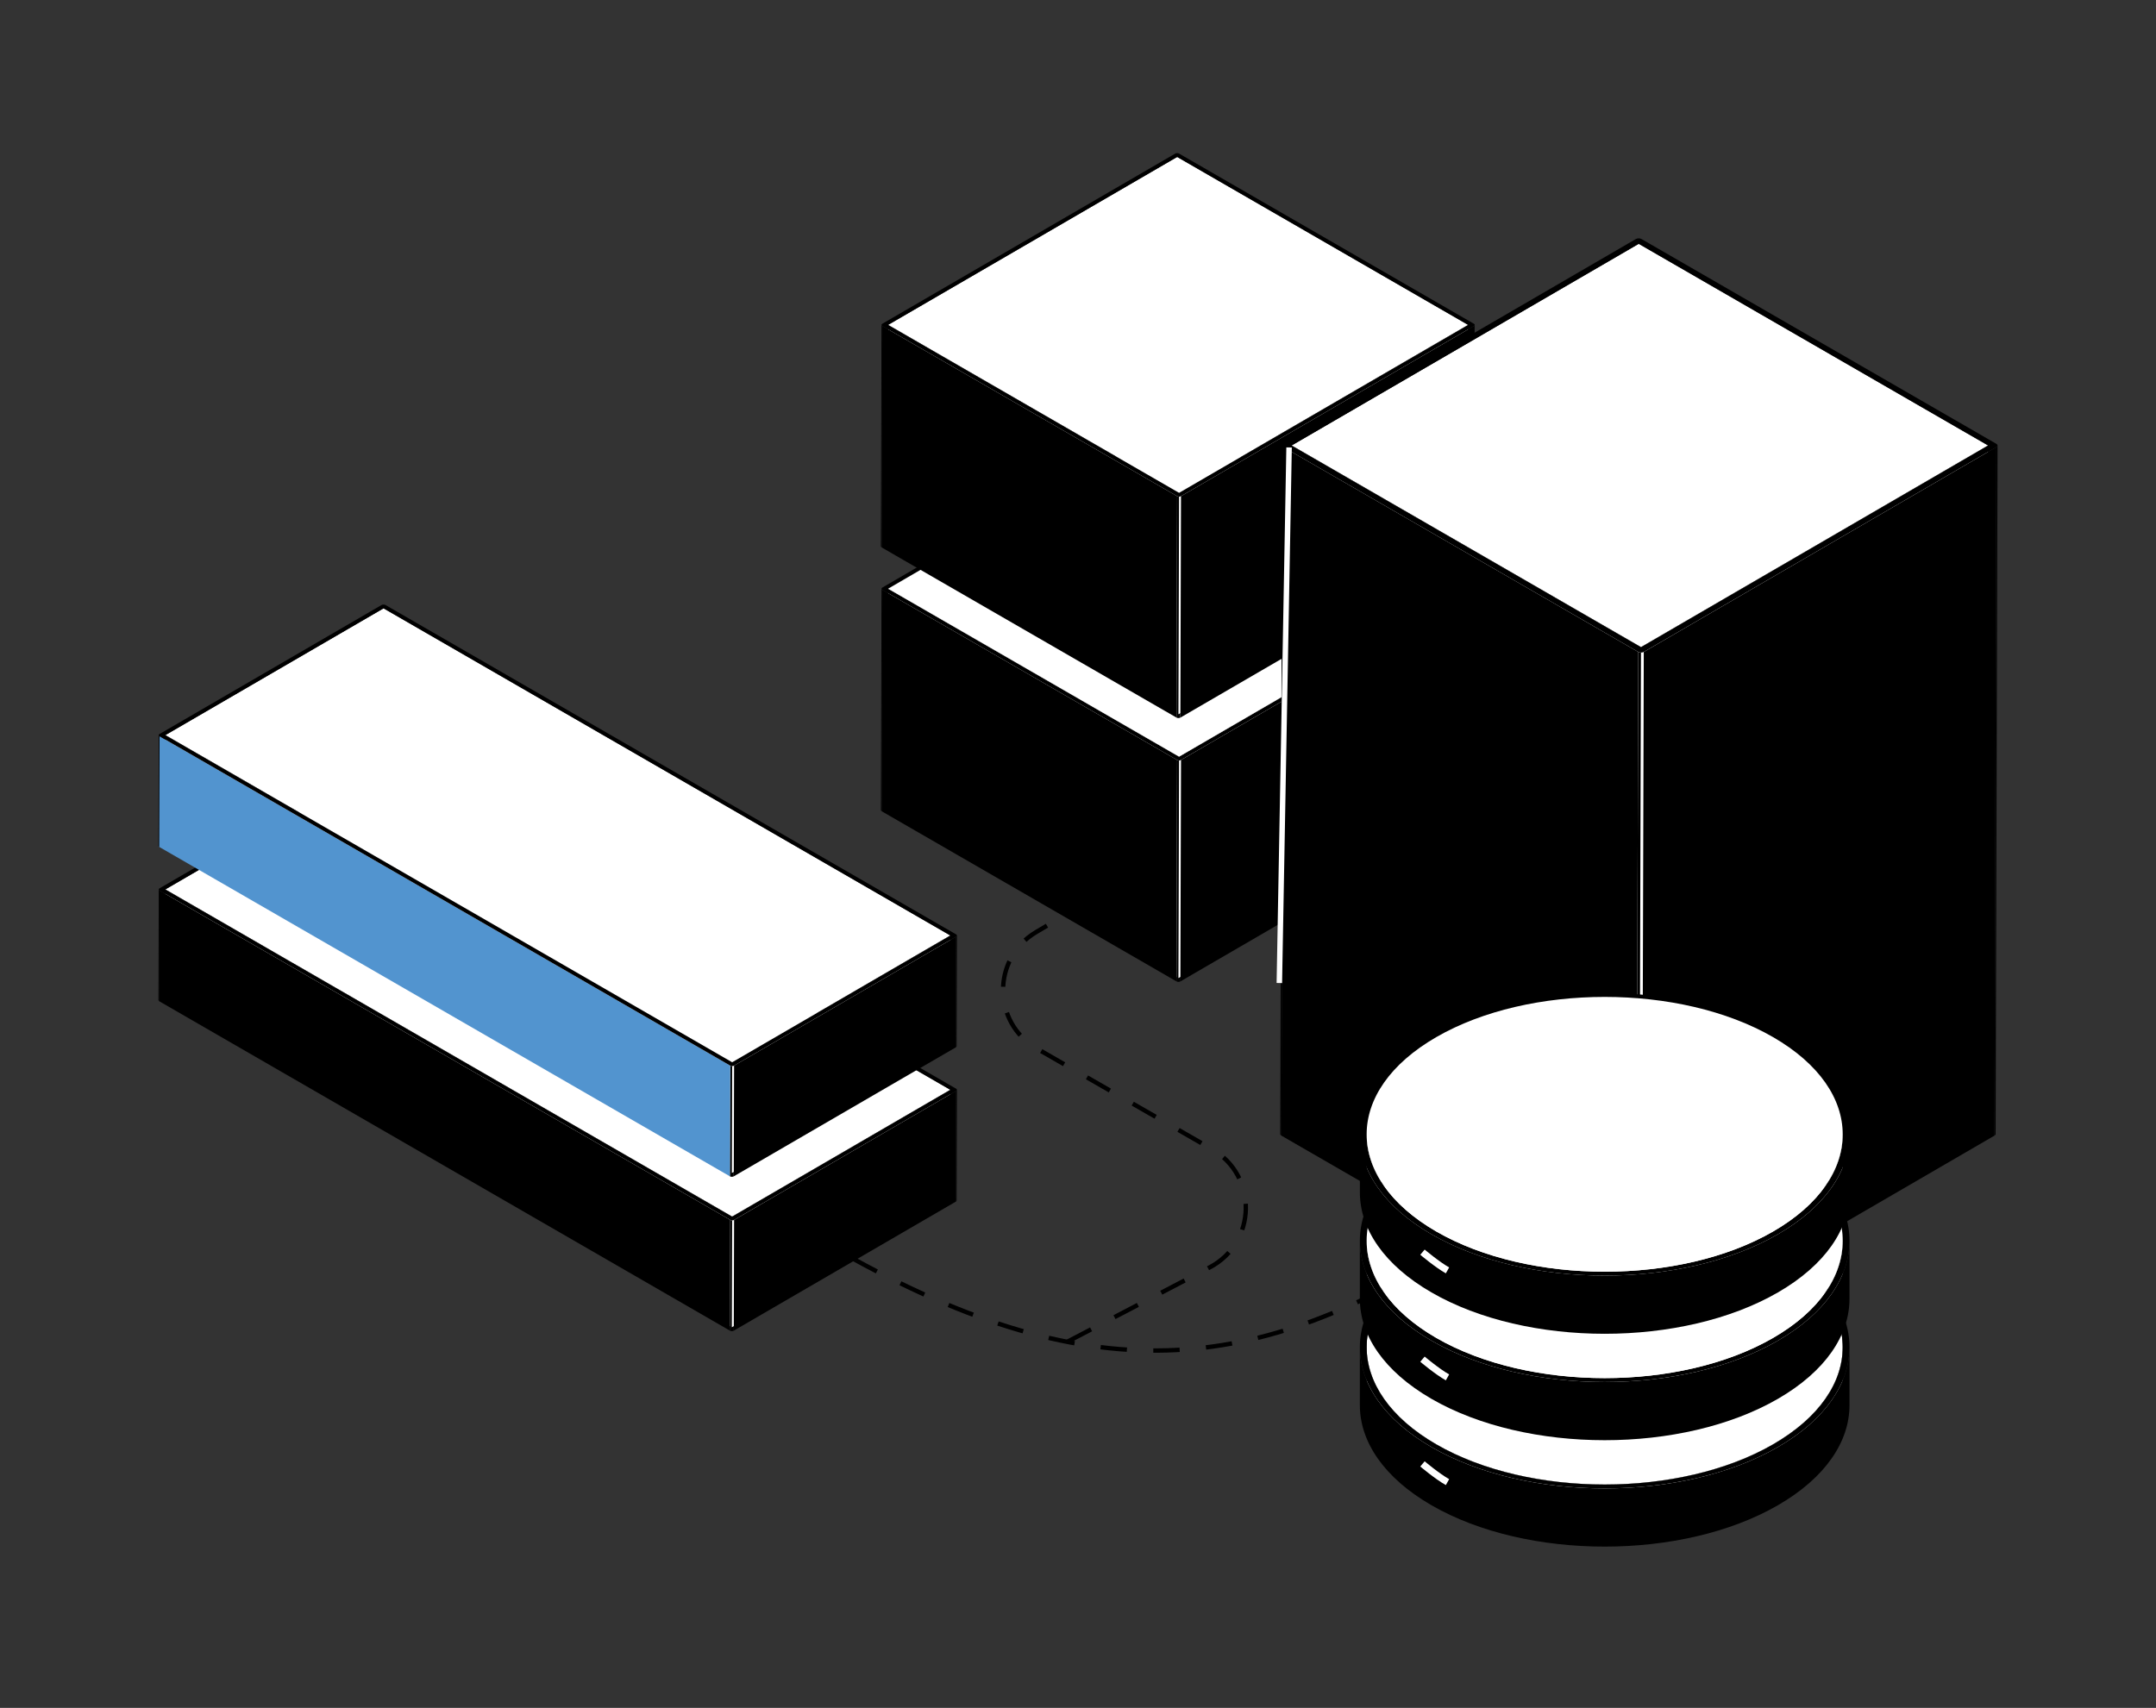
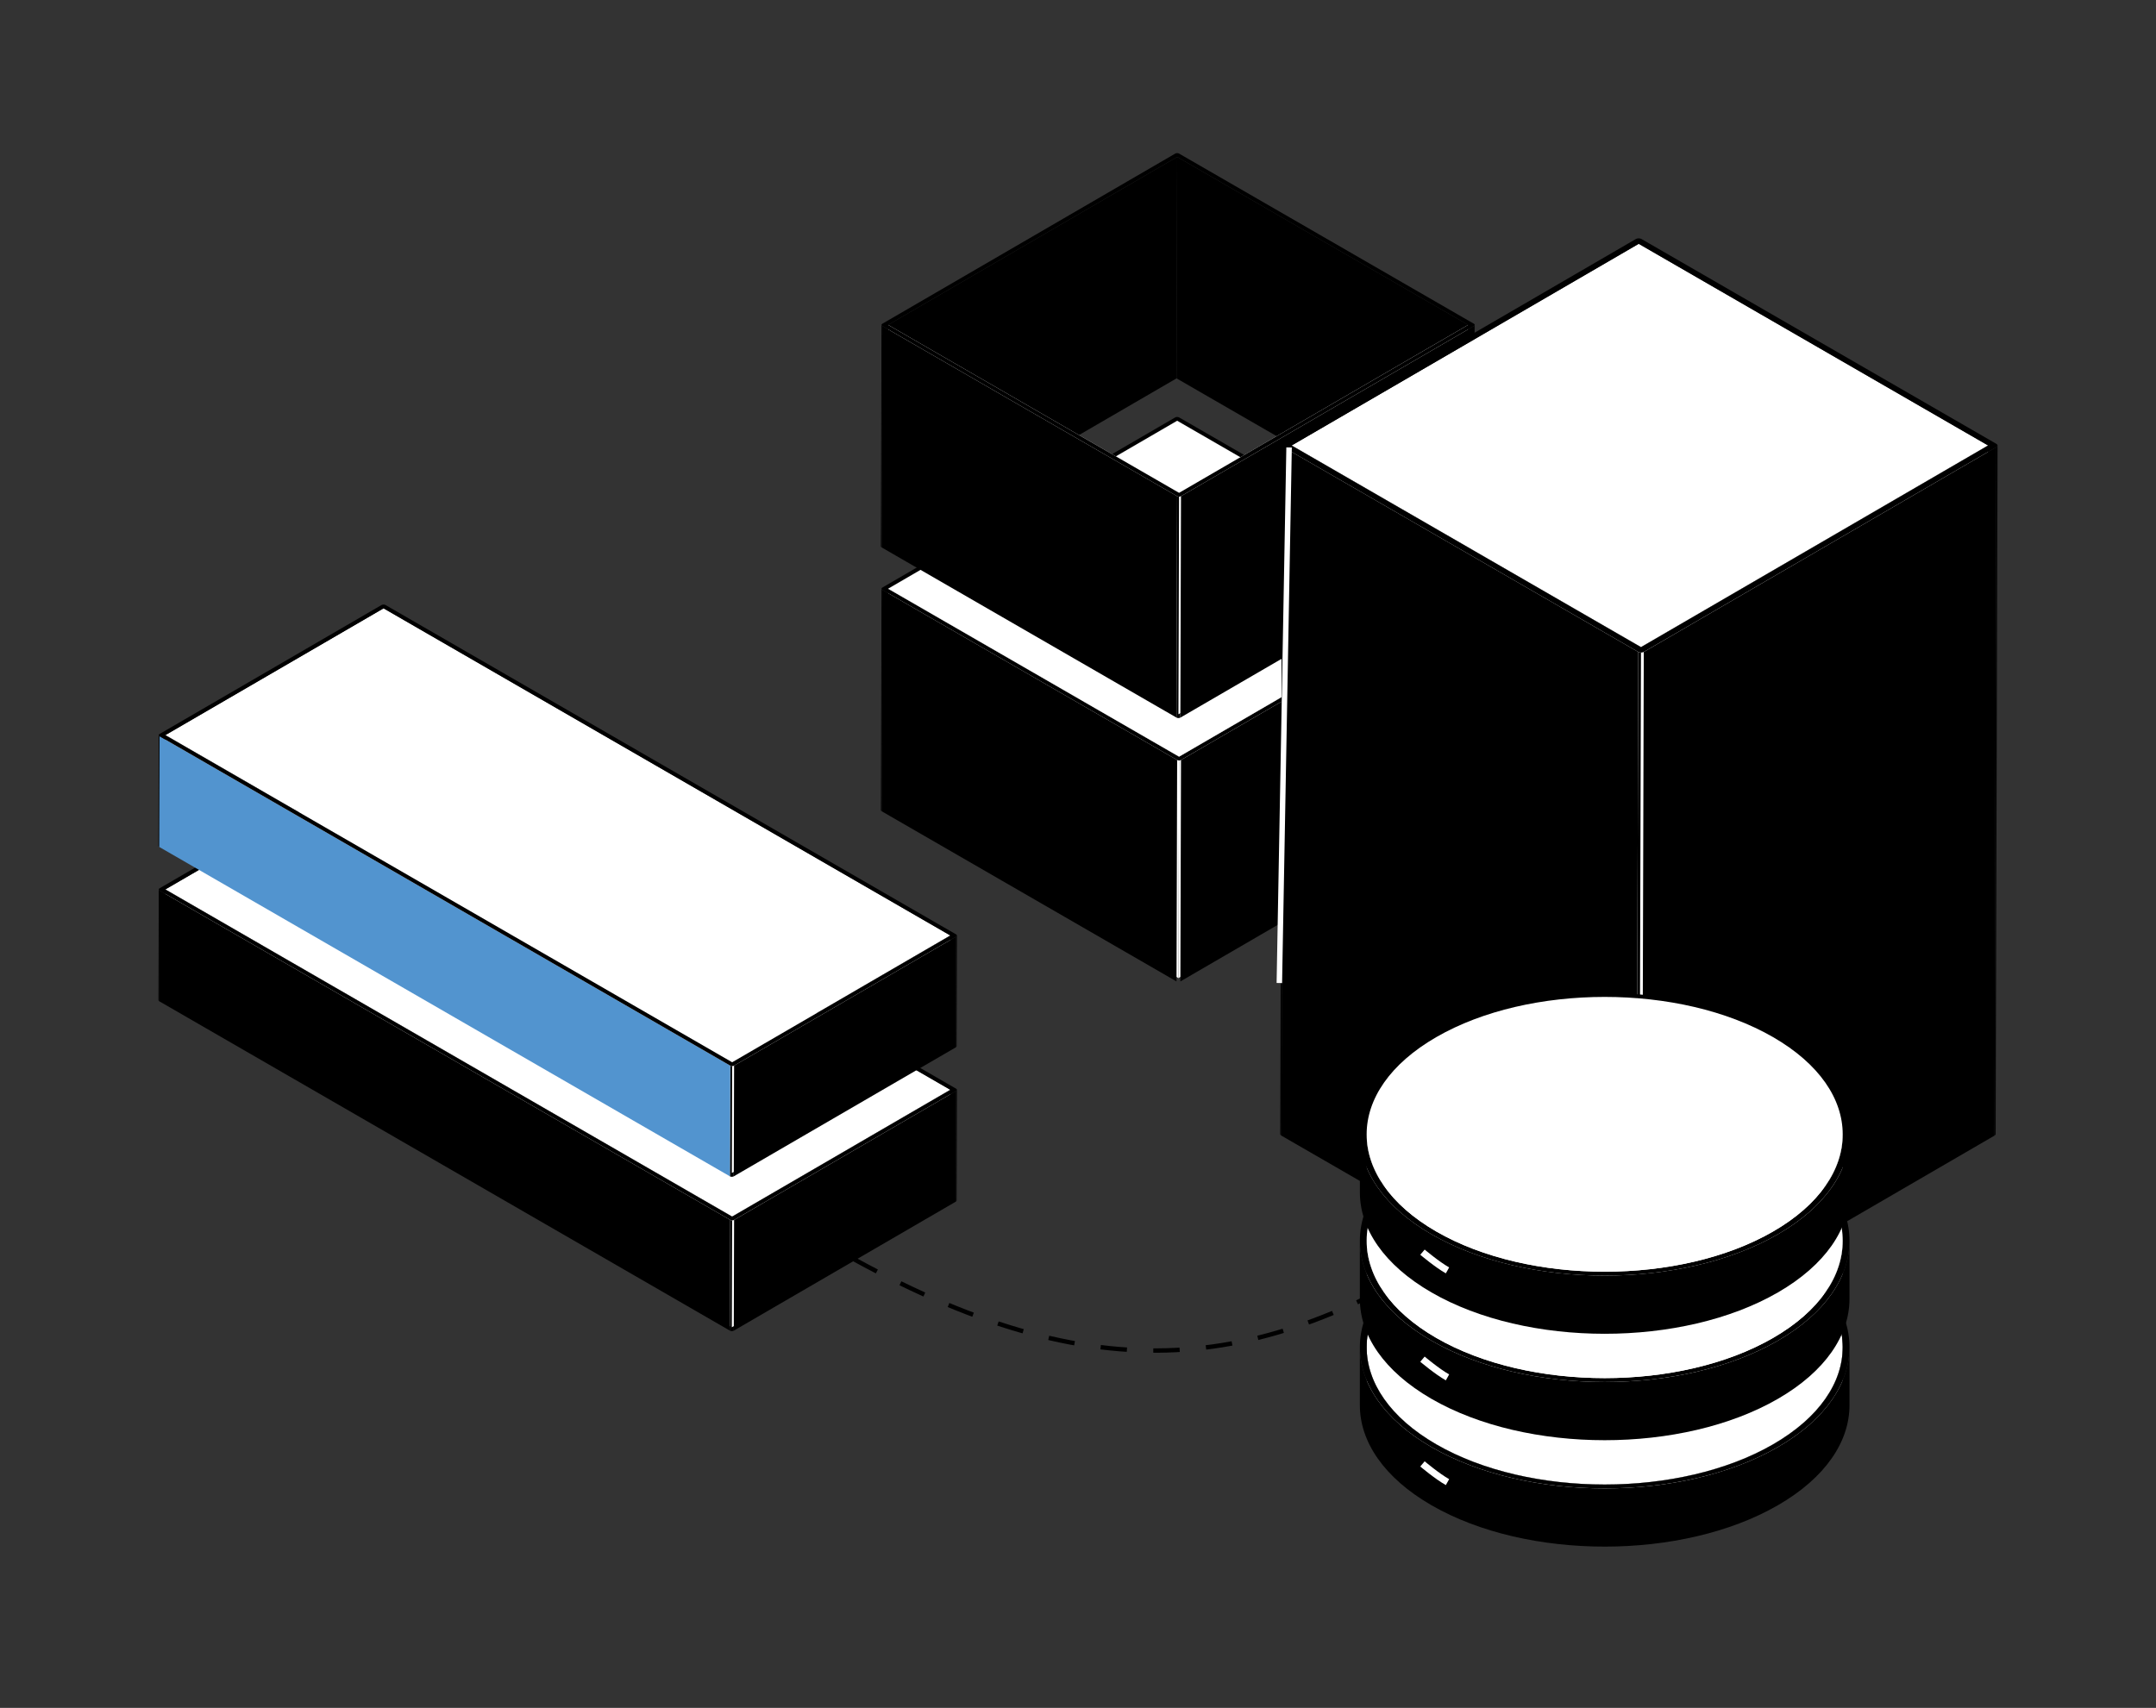
<svg xmlns="http://www.w3.org/2000/svg" width="183" height="145" viewBox="0 0 183 145" fill="none">
  <rect x="0" y="0" width="183" height="145" fill="#333333" stroke="none" />
  <path d="M124.615 49.982L124.561 68.781L99.864 54.521L99.918 35.722L124.615 49.982Z" fill="black" />
  <path d="M125.173 49.982L125.12 68.781C125.12 68.816 125.096 68.85 125.052 68.875L125.106 50.076C125.15 50.049 125.173 50.017 125.173 49.982Z" fill="black" />
  <path d="M99.918 35.722L99.864 54.521L75.328 68.781L75.382 49.982L99.918 35.722Z" fill="black" />
  <path d="M74.769 68.779L74.823 49.98C74.823 50.015 74.846 50.049 74.892 50.076L74.838 68.875C74.792 68.848 74.769 68.814 74.769 68.779Z" fill="black" />
  <path d="M100.079 64.24L100.025 83.039L75.328 68.781L75.382 49.982L100.079 64.24Z" fill="white" />
-   <path d="M100.244 64.524L100.19 83.323C100.1 83.375 99.954 83.375 99.861 83.323L99.915 64.524C100.005 64.576 100.153 64.576 100.244 64.524Z" fill="black" />
  <path d="M124.614 49.982L124.56 68.781L100.025 83.039L100.079 64.24L124.614 49.982Z" fill="white" />
  <path d="M125.106 49.886C125.197 49.938 125.197 50.024 125.106 50.076L100.242 64.524C100.152 64.576 100.006 64.576 99.914 64.524L74.888 50.076C74.798 50.024 74.798 49.938 74.888 49.886L99.752 35.438C99.843 35.386 99.989 35.386 100.081 35.438L125.106 49.886ZM100.079 64.24L124.616 49.98L99.919 35.72L75.382 49.98L100.079 64.24Z" fill="black" />
  <path d="M124.614 49.982L100.079 64.24L75.382 49.982L99.917 35.722L124.614 49.982Z" fill="white" />
  <path d="M125.106 50.076L125.054 68.875L100.19 83.323L100.244 64.524L125.106 50.076Z" fill="black" />
  <path d="M99.915 64.524L99.862 83.323L74.836 68.875L74.89 50.076L99.915 64.524Z" fill="black" />
  <path d="M124.615 27.582L124.561 46.381L99.864 32.123L99.918 13.324L124.615 27.582Z" fill="black" />
  <path d="M125.174 27.582L125.12 46.381C125.12 46.416 125.097 46.45 125.053 46.477L125.107 27.678C125.151 27.651 125.174 27.617 125.174 27.582Z" fill="black" />
  <path d="M99.918 13.324L99.864 32.123L75.328 46.381L75.382 27.582L99.918 13.324Z" fill="black" />
  <path d="M74.767 46.381L74.821 27.582C74.821 27.617 74.844 27.651 74.89 27.678L74.836 46.477C74.79 46.45 74.767 46.416 74.767 46.381Z" fill="black" />
-   <path d="M124.614 27.582L100.079 41.842L75.382 27.582L99.917 13.324L124.614 27.582Z" fill="white" />
  <path d="M100.079 41.842L100.025 60.641L75.328 46.381L75.382 27.582L100.079 41.842Z" fill="white" />
  <path d="M100.242 42.126L100.188 60.925C100.098 60.977 99.952 60.977 99.86 60.925L99.914 42.126C100.004 42.178 100.152 42.178 100.242 42.126Z" fill="black" />
  <path d="M124.615 27.582L124.561 46.381L100.025 60.641L100.079 41.842L124.615 27.582Z" fill="white" />
  <path d="M125.106 27.678L125.053 46.477L100.19 60.925L100.242 42.126L125.106 27.678Z" fill="black" />
  <path d="M99.916 42.126L99.862 60.925L74.836 46.477L74.89 27.678L99.916 42.126Z" fill="black" />
  <path d="M125.106 27.488C125.197 27.54 125.197 27.626 125.106 27.678L100.242 42.126C100.152 42.178 100.006 42.178 99.914 42.126L74.888 27.678C74.798 27.626 74.798 27.54 74.888 27.488L99.752 13.04C99.843 12.988 99.99 12.986 100.081 13.04L125.106 27.488ZM100.079 41.842L124.614 27.584L99.918 13.324L75.382 27.582L100.079 41.842Z" fill="black" />
  <path d="M168.748 37.819L168.581 96.278L138.93 79.159L139.095 20.7L168.748 37.819Z" fill="black" />
  <path d="M169.551 37.821L169.386 96.28C169.386 96.33 169.353 96.378 169.288 96.417L169.453 37.958C169.519 37.919 169.551 37.871 169.551 37.821Z" fill="black" />
-   <path d="M139.095 20.7L138.929 79.159L109.468 96.278L109.634 37.819L139.095 20.7Z" fill="black" />
  <path d="M108.665 96.278L108.83 37.819C108.83 37.869 108.863 37.919 108.928 37.956L108.763 96.415C108.698 96.376 108.665 96.328 108.665 96.278Z" fill="black" />
  <path d="M168.748 37.819L139.287 54.94L109.634 37.819L139.095 20.7L168.748 37.819Z" fill="white" />
  <path d="M139.287 54.941L139.122 113.4L109.468 96.278L109.634 37.819L139.287 54.941Z" fill="white" />
  <path d="M139.523 55.35L139.358 113.809C139.229 113.884 139.018 113.884 138.887 113.809L139.052 55.35C139.183 55.425 139.395 55.425 139.523 55.35Z" fill="black" />
  <path d="M168.748 37.819L168.581 96.278L139.122 113.4L139.287 54.941L168.748 37.819Z" fill="white" />
  <path d="M169.453 37.956L169.288 96.415L139.358 113.809L139.523 55.35L169.453 37.956Z" fill="black" />
  <path d="M139.053 55.35L138.887 113.807L108.763 96.415L108.928 37.956L139.053 55.35Z" fill="black" />
  <path d="M169.452 37.683C169.582 37.758 169.584 37.881 169.452 37.956L139.522 55.348C139.393 55.423 139.181 55.423 139.051 55.348L108.925 37.956C108.794 37.881 108.794 37.76 108.925 37.683L138.855 20.291C138.985 20.216 139.195 20.216 139.326 20.291L169.452 37.683ZM139.287 54.941L168.748 37.819L139.095 20.7L109.634 37.821L139.287 54.941Z" fill="black" />
  <path d="M32.554 64.749L32.53 74.148L14.007 84.91L14.034 75.511L32.554 64.749Z" fill="black" />
  <path d="M13.448 84.911L13.475 75.511C13.475 75.546 13.498 75.58 13.544 75.607L13.517 85.007C13.471 84.98 13.448 84.945 13.448 84.911Z" fill="black" />
  <path d="M80.663 92.523L80.638 101.922L32.53 74.148L32.555 64.749L80.663 92.523Z" fill="black" />
  <path d="M81.224 92.525L81.197 101.924C81.197 101.959 81.174 101.992 81.13 102.019L81.157 92.619C81.201 92.592 81.224 92.559 81.224 92.525Z" fill="black" />
  <path d="M80.663 92.523L62.142 103.287L14.034 75.511L32.554 64.749L80.663 92.523Z" fill="white" />
  <path d="M62.142 103.287L62.115 112.686L14.007 84.911L14.034 75.511L62.142 103.287Z" fill="white" />
  <path d="M62.31 103.573L62.283 112.973C62.192 113.025 62.046 113.025 61.954 112.973L61.981 103.573C62.073 103.627 62.219 103.627 62.31 103.573Z" fill="black" />
  <path d="M80.663 92.523L80.636 101.922L62.116 112.686L62.143 103.287L80.663 92.523Z" fill="white" />
  <path d="M81.157 92.619L81.13 102.019L62.283 112.973L62.31 103.573L81.157 92.619Z" fill="black" />
  <path d="M61.981 103.571L61.954 112.971L13.517 85.007L13.544 75.607L61.981 103.571Z" fill="black" />
  <path d="M81.155 92.429C81.247 92.483 81.247 92.567 81.157 92.619L62.31 103.571C62.219 103.623 62.073 103.623 61.981 103.571L13.544 75.607C13.454 75.555 13.454 75.469 13.544 75.417L32.391 64.465C32.482 64.413 32.628 64.413 32.72 64.465L81.157 92.431L81.155 92.429ZM62.143 103.287L80.663 92.523L32.555 64.747L14.034 75.511L62.143 103.287Z" fill="black" />
  <path d="M32.556 51.647L32.53 61.046L14.009 71.81L14.036 62.41L32.556 51.647Z" fill="black" />
  <path d="M13.448 71.81L13.475 62.411C13.475 62.445 13.498 62.48 13.544 62.507L13.517 71.906C13.471 71.879 13.448 71.845 13.448 71.81Z" fill="black" />
  <path d="M80.665 79.422L80.638 88.822L32.53 61.046L32.557 51.647L80.665 79.422Z" fill="black" />
  <path d="M81.224 79.424L81.197 88.824C81.197 88.858 81.174 88.891 81.13 88.918L81.157 79.519C81.201 79.492 81.224 79.459 81.224 79.424Z" fill="black" />
  <path d="M80.665 79.422L62.144 90.186L14.036 62.41L32.556 51.647L80.665 79.422Z" fill="white" />
  <path d="M62.144 90.186L62.117 99.586L14.009 71.81L14.036 62.411L62.144 90.186Z" fill="white" />
  <path d="M62.31 90.471L62.283 99.87C62.191 99.924 62.044 99.924 61.952 99.87L61.979 90.471C62.071 90.525 62.217 90.525 62.31 90.471Z" fill="black" />
  <path d="M80.665 79.422L80.638 88.822L62.118 99.586L62.145 90.186L80.665 79.422Z" fill="white" />
  <path d="M81.157 79.519L81.132 88.918L62.283 99.87L62.31 90.471L81.157 79.519Z" fill="black" />
  <path d="M61.979 90.471L61.954 99.87L13.517 71.906L13.542 62.507L61.979 90.471Z" fill="#5294CF" />
  <path d="M81.155 79.328C81.247 79.382 81.247 79.466 81.157 79.518L62.31 90.471C62.218 90.525 62.072 90.525 61.979 90.471L13.542 62.507C13.452 62.455 13.452 62.368 13.542 62.316L32.389 51.364C32.48 51.312 32.626 51.312 32.718 51.364L81.155 79.33V79.328ZM62.145 90.186L80.665 79.422L32.557 51.647L14.036 62.411L62.145 90.186Z" fill="black" />
  <path d="M72.451 106.89C94.093 118.757 108.054 116.315 125.854 104.448" stroke="black" stroke-width="0.373" stroke-linejoin="round" stroke-dasharray="2.24 2.24" />
-   <path d="M90.626 113.899L102.672 107.604C106.678 105.509 106.792 99.817 102.871 97.564L88.012 89.026C84.209 86.841 84.174 81.363 87.953 79.13L90.141 77.837" stroke="black" stroke-width="0.373" stroke-linejoin="round" stroke-dasharray="2.24 2.24" />
  <path d="M109.416 37.987L108.59 83.458" stroke="white" stroke-width="0.465" stroke-linejoin="round" />
  <path d="M156.406 114.372V119.311C156.406 116.322 154.436 113.332 150.495 111.059C142.613 106.508 129.791 106.508 121.91 111.059C117.97 113.334 116 116.322 116 119.309V114.37C116 111.382 117.97 108.393 121.91 106.12C129.791 101.569 142.613 101.569 150.495 106.12C154.436 108.395 156.406 111.383 156.406 114.372Z" fill="black" />
  <path d="M150.497 127.561C149.513 128.13 148.45 128.627 147.332 129.052C147.332 127.405 147.332 125.76 147.332 124.113C148.45 123.686 149.513 123.189 150.497 122.622C154.436 120.346 156.406 117.358 156.406 114.37V119.309C156.406 122.297 154.436 125.285 150.497 127.561Z" fill="white" />
  <path d="M146.277 129.429C146.277 127.782 146.277 126.137 146.277 124.49C146.634 124.371 146.984 124.246 147.332 124.115C147.332 125.762 147.332 127.407 147.332 129.054C146.986 129.187 146.634 129.312 146.277 129.429Z" fill="white" />
  <path d="M146.277 129.429C146.058 129.502 145.837 129.571 145.616 129.639C145.616 127.992 145.616 126.347 145.616 124.7C145.839 124.632 146.06 124.561 146.277 124.49C146.277 126.137 146.277 127.782 146.277 129.429Z" fill="white" />
  <path d="M121.912 127.561C117.97 125.285 116 122.297 116 119.309V114.37C116 117.358 117.97 120.346 121.912 122.622C128.317 126.319 137.988 127.011 145.615 124.699C145.615 126.346 145.615 127.991 145.615 129.638C137.988 131.952 128.317 131.258 121.912 127.561Z" fill="white" />
  <path d="M150.495 106.12C158.376 110.669 158.378 118.073 150.495 122.624C142.616 127.173 129.792 127.173 121.91 122.624C114.029 118.073 114.029 110.67 121.91 106.12C129.792 101.569 142.614 101.569 150.495 106.12Z" fill="white" />
  <path d="M156.983 114.372V119.311C156.983 122.384 154.956 125.458 150.904 127.797C142.8 132.477 129.611 132.477 121.505 127.797C117.452 125.456 115.424 122.382 115.424 119.309V114.37C115.424 117.444 117.452 120.517 121.505 122.858C129.611 127.538 142.8 127.538 150.904 122.858C154.957 120.517 156.983 117.444 156.983 114.372Z" fill="black" />
  <path d="M150.904 105.883C159.011 110.563 159.011 118.179 150.904 122.858C142.798 127.538 129.611 127.538 121.505 122.858C113.399 118.179 113.397 110.563 121.503 105.883C129.609 101.204 142.798 101.204 150.904 105.883ZM121.912 122.624C129.794 127.173 142.618 127.173 150.497 122.624C158.378 118.073 158.376 110.67 150.497 106.12C142.616 101.569 129.794 101.569 121.912 106.12C114.033 110.668 114.033 118.073 121.912 122.624Z" fill="black" />
  <path d="M156.408 105.337V110.276C156.408 107.288 154.438 104.298 150.497 102.024C142.615 97.473 129.791 97.475 121.912 102.024C117.972 104.3 116.002 107.288 116.002 110.274V105.335C116.002 102.347 117.972 99.359 121.912 97.085C129.791 92.536 142.615 92.534 150.497 97.085C154.436 99.361 156.408 102.349 156.408 105.337Z" fill="black" />
  <path d="M143.709 121.111C143.709 119.464 143.709 117.819 143.709 116.172C146.183 115.604 148.501 114.743 150.499 113.588C154.439 111.312 156.409 108.324 156.409 105.335V110.274C156.409 113.263 154.439 116.251 150.499 118.527C148.501 119.682 146.183 120.543 143.709 121.111Z" fill="white" />
  <path d="M121.914 118.527C117.972 116.251 116.002 113.263 116.002 110.274V105.335C116.002 108.324 117.974 111.312 121.914 113.588C127.795 116.983 136.431 117.844 143.709 116.172C143.709 117.819 143.709 119.464 143.709 121.111C136.431 122.785 127.796 121.922 121.914 118.527Z" fill="white" />
  <path d="M150.905 96.849C159.011 101.529 159.011 109.145 150.905 113.824C142.799 118.504 129.609 118.504 121.505 113.824C113.399 109.145 113.397 101.529 121.505 96.849C129.609 92.169 142.799 92.169 150.905 96.849ZM121.914 113.59C129.796 118.139 142.618 118.141 150.499 113.59C158.379 109.041 158.379 101.636 150.499 97.085C142.618 92.535 129.794 92.537 121.914 97.085C114.033 101.636 114.035 109.039 121.914 113.59Z" fill="black" />
  <path d="M150.497 97.085C158.378 101.634 158.378 109.039 150.497 113.59C142.616 118.14 129.793 118.138 121.912 113.59C114.031 109.039 114.029 101.636 121.912 97.085C129.792 92.536 142.616 92.534 150.497 97.085Z" fill="white" />
  <path d="M156.983 105.337V110.276C156.983 113.349 154.957 116.422 150.904 118.763C142.798 123.443 129.609 123.443 121.505 118.763C117.452 116.422 115.424 113.347 115.424 110.274V105.335C115.424 108.41 117.452 111.483 121.505 113.824C129.611 118.504 142.8 118.504 150.904 113.824C154.956 111.485 156.983 108.41 156.983 105.337Z" fill="black" />
  <path d="M156.408 96.303V101.242C156.408 98.254 154.438 95.263 150.497 92.99C142.615 88.439 129.793 88.439 121.912 92.99C117.972 95.265 116.002 98.254 116.002 101.24V96.301C116.002 93.313 117.972 90.324 121.912 88.051C129.793 83.5 142.615 83.5 150.497 88.051C154.438 90.326 156.408 93.315 156.408 96.303Z" fill="black" />
  <path d="M150.499 109.492C148.529 110.63 146.251 111.482 143.82 112.05C143.82 110.403 143.82 108.758 143.82 107.111C146.251 106.543 148.531 105.689 150.499 104.553C154.438 102.278 156.408 99.29 156.408 96.301V101.24C156.408 104.229 154.438 107.217 150.499 109.492Z" fill="white" />
  <path d="M121.914 109.492C117.972 107.217 116.002 104.229 116.002 101.24V96.301C116.002 99.29 117.974 102.278 121.914 104.553C127.825 107.967 136.518 108.82 143.82 107.111C143.82 108.758 143.82 110.403 143.82 112.05C136.519 113.759 127.825 112.906 121.914 109.492Z" fill="white" />
  <path d="M150.904 87.816C159.01 92.496 159.012 100.11 150.904 104.792C142.798 109.471 129.609 109.471 121.505 104.792C113.399 100.112 113.397 92.496 121.505 87.816C129.613 83.137 142.798 83.137 150.904 87.816ZM121.914 104.555C129.795 109.104 142.617 109.106 150.499 104.555C158.38 100.004 158.378 92.602 150.499 88.051C142.617 83.5 129.795 83.5 121.914 88.051C114.033 92.602 114.035 100.004 121.914 104.555Z" fill="black" />
  <path d="M150.497 88.051C158.378 92.6 158.38 100.004 150.497 104.555C142.616 109.106 129.793 109.104 121.912 104.555C114.031 100.004 114.029 92.602 121.912 88.051C129.793 83.5 142.616 83.5 150.497 88.051Z" fill="white" />
  <path d="M156.985 96.303V101.242C156.985 104.315 154.959 107.388 150.906 109.729C142.8 114.408 129.611 114.408 121.507 109.729C117.454 107.388 115.426 104.313 115.426 101.24V96.301C115.426 99.376 117.454 102.449 121.507 104.79C129.613 109.469 142.802 109.469 150.906 104.79C154.959 102.449 156.985 99.376 156.985 96.303Z" fill="black" />
  <path d="M120.738 106.308C120.738 106.308 121.995 107.371 122.863 107.855" stroke="white" stroke-width="0.577" stroke-linejoin="round" />
  <path d="M120.738 115.393C120.738 115.393 121.995 116.455 122.863 116.94" stroke="white" stroke-width="0.577" stroke-linejoin="round" />
  <path d="M120.738 124.285C120.738 124.285 121.995 125.347 122.863 125.832" stroke="white" stroke-width="0.577" stroke-linejoin="round" />
</svg>